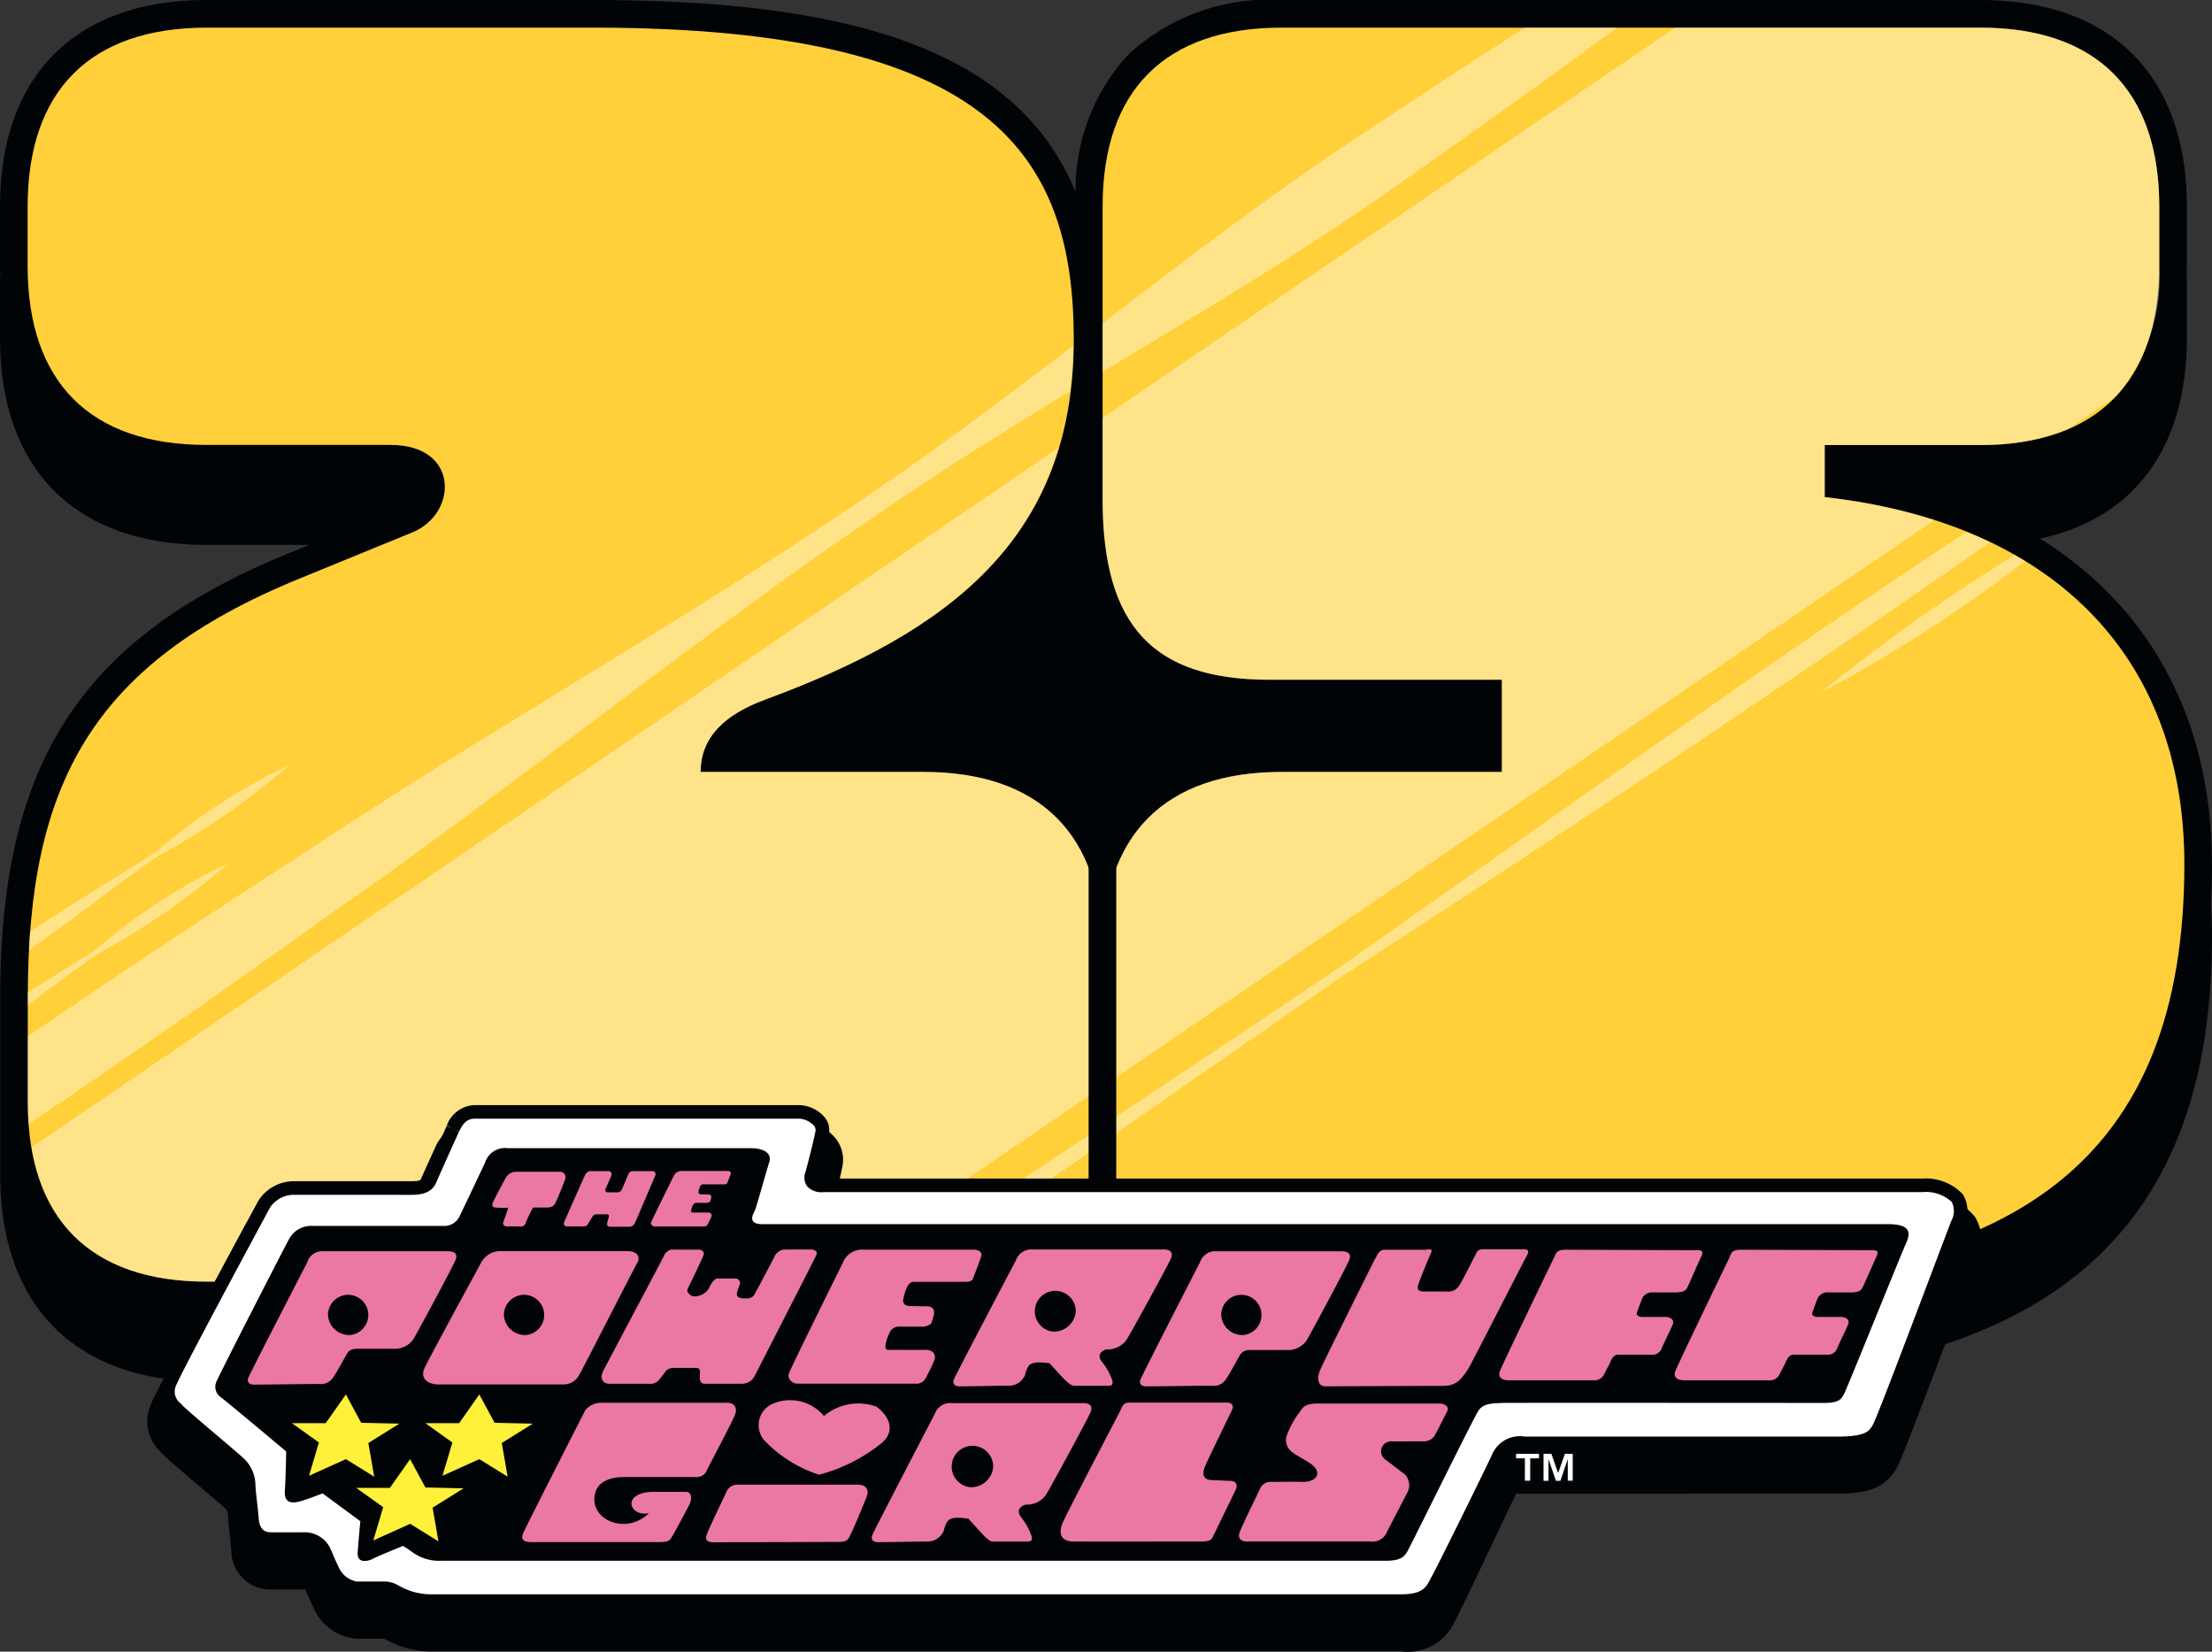
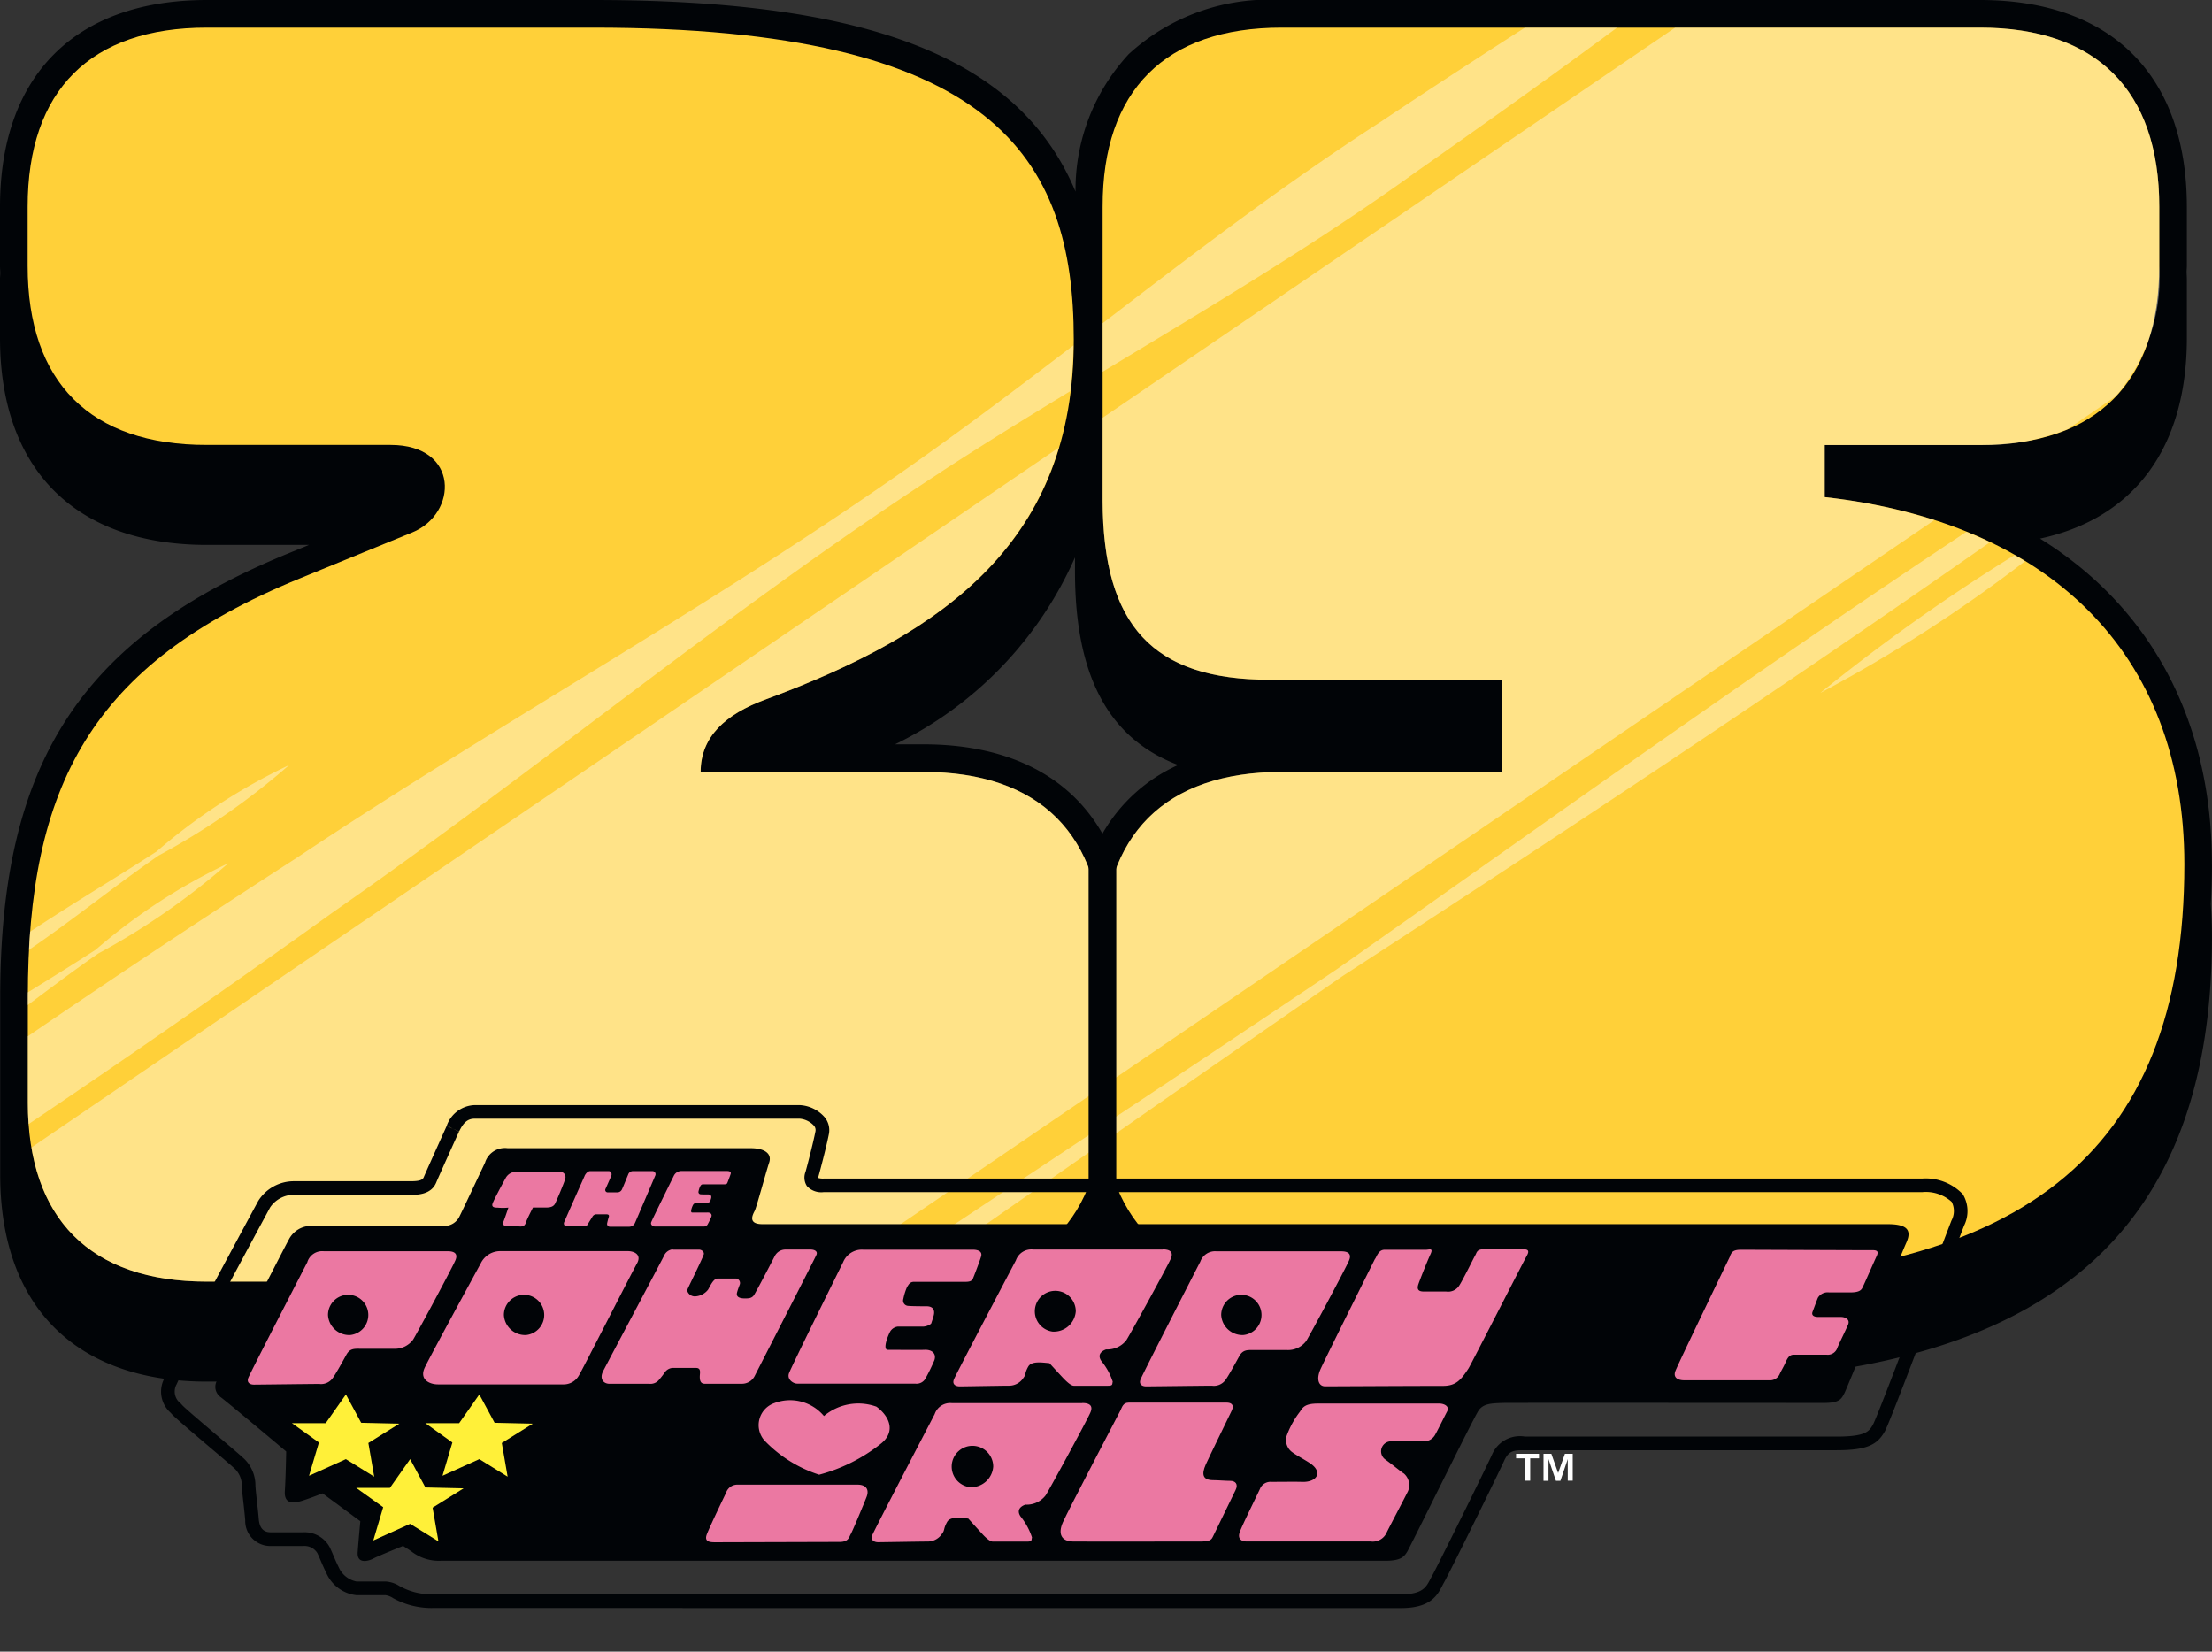
<svg xmlns="http://www.w3.org/2000/svg" id="Raggruppa_20534" data-name="Raggruppa 20534" width="83.403" height="62.273" viewBox="0 0 83.403 62.273">
  <rect x="0" y="0" width="83.403" height="62.273" fill="#333333" stroke="none" />
  <defs>
    <clipPath id="clip-path">
      <rect id="Rettangolo_4409" data-name="Rettangolo 4409" width="83.403" height="62.273" fill="none" />
    </clipPath>
    <clipPath id="clip-path-3">
      <rect id="Rettangolo_4406" data-name="Rettangolo 4406" width="80.366" height="47.278" fill="none" />
    </clipPath>
  </defs>
  <g id="Raggruppa_20528" data-name="Raggruppa 20528" clip-path="url(#clip-path)">
-     <rect id="Rettangolo_4405" data-name="Rettangolo 4405" width="33.494" height="24.517" transform="translate(28.882 13.783)" fill="#010407" />
    <g id="Raggruppa_20527" data-name="Raggruppa 20527" transform="translate(0 0)">
      <g id="Raggruppa_20526" data-name="Raggruppa 20526" clip-path="url(#clip-path)">
        <path id="Tracciato_25267" data-name="Tracciato 25267" d="M83.4,32.584c0-5.439-2.327-9.7-6.482-12.277,3.545-.763,5.537-3.421,5.537-7.562V10.516c0-.084-.007-.163-.009-.245s.009-.161.009-.245V7.8c0-4.954-2.842-7.8-7.8-7.8H48.321A7.816,7.816,0,0,0,42.56,2.039a7.534,7.534,0,0,0-2.008,5.184C38.434,2.163,32.746,0,22.365,0H7.8C2.842,0,0,2.842,0,7.8v2.23c0,.084.007.163.009.245S0,10.432,0,10.516v2.229c0,4.955,2.842,7.8,7.8,7.8h3.853l-.763.312C3.057,24.056.007,28.75.007,37.6v6.691c0,4.954,2.839,7.8,7.789,7.8H34.812c3.2,0,5.514-1.193,6.754-3.37,1.241,2.176,3.554,3.37,6.755,3.37H62.889c14,0,20.513-5.332,20.513-16.779,0-.416-.017-.823-.044-1.225.026-.487.044-.982.044-1.494M40.532,21.016v.58c.011,3.892,1.267,6.255,3.89,7.246a6.212,6.212,0,0,0-2.855,2.59c-1.24-2.176-3.552-3.369-6.754-3.369H33.748a14.2,14.2,0,0,0,6.784-7.047" transform="translate(0 0)" fill="#010407" />
        <path id="Tracciato_25268" data-name="Tracciato 25268" d="M2.007,42.525V38.553C2.007,30.6,4.364,26,12.24,22.776L16.5,21.033c1.723-.7,1.8-3.3-.817-3.3H8.754C4.364,17.738,2,15.374,2,10.984V8.754C2,4.365,4.364,2,8.754,2H23.323C38.4,2,41.444,6.864,41.444,13.766c0,7.524-4.741,11.023-11.631,13.569-1.5.553-2.437,1.4-2.437,2.728h8.4c4.39,0,6.754,2.364,6.754,6.754v5.708c0,4.39-2.364,6.754-6.754,6.754H8.754c-4.39,0-6.747-2.364-6.747-6.754" transform="translate(-0.958 -0.958)" fill="#ffd039" />
        <path id="Tracciato_25269" data-name="Tracciato 25269" d="M79.776,42.525V36.817c0-4.39,2.364-6.754,6.754-6.754h8.307V26.585H86.064c-4.376,0-6.268-2.033-6.281-6.754V8.754C79.776,4.365,82.14,2,86.53,2h26.34c4.39,0,6.754,2.364,6.754,6.753v2.23c0,4.39-2.365,6.754-6.754,6.754h-5.862V19.7c8.415.939,13.562,5.842,13.562,13.839,0,11.1-6.308,15.737-19.471,15.737H86.53c-4.39,0-6.754-2.364-6.754-6.754" transform="translate(-38.209 -0.958)" fill="#ffd039" />
        <g id="Raggruppa_20525" data-name="Raggruppa 20525" transform="translate(1.049 1.042)" opacity="0.4">
          <g id="Raggruppa_20524" data-name="Raggruppa 20524">
            <g id="Raggruppa_20523" data-name="Raggruppa 20523" clip-path="url(#clip-path-3)">
              <path id="Tracciato_25270" data-name="Tracciato 25270" d="M2.152,44.22,40.888,17.833c-1.439,4.818-5.564,7.467-11.069,9.5-1.5.553-2.438,1.4-2.438,2.728h8.4c4.39,0,6.754,2.364,6.754,6.754v5.115L31.746,49.278H8.761c-3.785,0-6.055-1.761-6.609-5.059M82.38,8.755C82.38,4.365,80.016,2,75.626,2h-11.5L42.539,16.709v3.122c.013,4.721,1.9,6.754,6.281,6.754h8.773v3.478H49.286c-4.39,0-6.754,2.364-6.754,6.754v5.114L73.9,20.567a21.267,21.267,0,0,0-4.132-.864V17.738h5.862a8.43,8.43,0,0,0,3.3-.6L80.74,15.9a6.91,6.91,0,0,0,1.64-4.921ZM36.417,18.769c1.615-1.05,3.256-2.061,4.9-3.062a15.624,15.624,0,0,0,.119-1.725c-1.816,1.388-3.638,2.767-5.5,4.093C28.267,23.553,19.964,28.09,12.122,33.321q-5.1,3.286-10.108,6.708v2.5q0,.417.029.81,5.792-3.9,11.465-7.978c7.739-5.384,15-11.449,22.909-16.587m6.122-3.8c4-2.415,8.021-4.8,11.816-7.532C56.885,5.668,59.425,3.857,61.936,2H58.461c-1.578,1.008-4.109,2.661-5.405,3.531-3.642,2.345-7.079,4.981-10.517,7.613Zm-.131,29.168c.036-.227.063-.463.083-.7Q38.1,46.358,33.7,49.278h1.346q3.682-2.571,7.364-5.14M76,21.4c-.289-.138-.588-.267-.893-.39-8,5.3-15.9,10.986-23.709,16.472q-4.411,2.964-8.838,5.9c.016.2.039.4.066.6q4.475-3.12,8.962-6.224C59.81,32.42,67.981,27.017,76,21.4m.924.486a70.522,70.522,0,0,0-7.328,5.2,55.027,55.027,0,0,0,7.721-4.968c-.129-.079-.26-.155-.393-.23M4.67,36.908a26.684,26.684,0,0,0,4.9-3.4,21.962,21.962,0,0,0-5,3.26c-.846.548-1.7,1.076-2.56,1.608,0,.059,0,.117,0,.177v.3c.887-.663,1.767-1.329,2.656-1.942m2.3-3.707a26.658,26.658,0,0,0,4.9-3.4,21.958,21.958,0,0,0-5,3.26c-1.581,1.023-3.2,1.98-4.769,3.024q-.025.338-.043.684C3.729,35.63,5.334,34.328,6.967,33.2" transform="translate(-2.014 -2)" fill="#fff" />
            </g>
          </g>
        </g>
        <rect id="Rettangolo_4407" data-name="Rettangolo 4407" width="1.042" height="13.709" transform="translate(41.046 32.544)" fill="#010407" />
-         <path id="Tracciato_25271" data-name="Tracciato 25271" d="M79.547,84.7a2.37,2.37,0,0,0-1.97-.818H36.622c.085-.333.186-.743.247-1.05a1.291,1.291,0,0,0-.277-1.085,1.867,1.867,0,0,0-1.325-.635H22.993a1.669,1.669,0,0,0-1.5,1.051l-.008.016-.012.026c-.027.058-.573,1.263-.8,1.777-.031,0-.07,0-.119,0H16.208a2.1,2.1,0,0,0-1.829,1.02l-.047.088c-1.49,2.762-3.309,6.16-3.518,6.665a1.573,1.573,0,0,0,.342,1.831l.044.048c.129.148.522.485,1.454,1.277.393.333.764.648.891.764a.4.4,0,0,1,.156.267c0,.174.027.411.061.726.022.2.047.424.068.663a1.46,1.46,0,0,0,1.487,1.448h1.22c.048,0,.074.007.078,0,.031.063.059.13.1.221.065.153.146.342.272.593a1.928,1.928,0,0,0,1.56,1.04h1.038c.028.013.059.031.1.052a3.508,3.508,0,0,0,1.749.431c.11,0,3.188,0,9.408,0l27.093,0a1.945,1.945,0,0,0,2.029-1.149l.044-.082c.184-.321,1.7-3.547,2.262-4.717l2.657,0H74.35c1.269,0,1.865-.256,2.277-.977.153-.268.842-2.067,2.33-6,.306-.81.56-1.483.694-1.83a1.711,1.711,0,0,0-.1-1.664" transform="translate(-5.106 -38.851)" fill="#010407" />
        <path id="Tracciato_25272" data-name="Tracciato 25272" d="M111.039,105.2l.256.726.256-.726h.294v1.014h-.187V105.4l-.277.818h-.169l-.281-.818v.818h-.187V105.2Zm-1.33.171V105.2h.865v.171h-.332v.843h-.2v-.843Z" transform="translate(-52.546 -50.388)" fill="#fff" />
-         <path id="Tracciato_25273" data-name="Tracciato 25273" d="M22.9,81.086a.927.927,0,0,1,.813-.635H35.984c.279,0,.94.279.838.788s-.33,1.372-.381,1.55-.1.432.431.432H78.294c.432,0,1.855.1,1.347,1.423s-2.77,7.369-2.974,7.725-.406.585-1.6.585H63.377c-.432,0-.813-.026-1.067.534s-2.059,4.218-2.262,4.574-.305.839-1.4.839-36.135,0-36.49,0c-1.2-.017-1.423-.483-1.8-.483H19.263a1.157,1.157,0,0,1-.864-.61c-.2-.407-.28-.636-.381-.839a.816.816,0,0,0-.762-.406h-1.22c-.3,0-.661-.153-.712-.737S15.2,94.732,15.2,94.5a1.119,1.119,0,0,0-.406-.839c-.331-.3-2.109-1.779-2.287-1.982a.852.852,0,0,1-.254-1.067c.254-.61,3.354-6.353,3.532-6.683a1.329,1.329,0,0,1,1.143-.61h4.346c.254,0,.635,0,.762-.3s.864-1.932.864-1.932" transform="translate(-5.823 -38.532)" fill="#fff" />
        <path id="Tracciato_25274" data-name="Tracciato 25274" d="M31.322,98.922c-5.3,0-9.282,0-9.4,0a2.987,2.987,0,0,1-1.513-.371.694.694,0,0,0-.287-.112H19.026a1.409,1.409,0,0,1-1.095-.752c-.122-.245-.2-.428-.263-.575-.042-.1-.078-.183-.118-.264a.566.566,0,0,0-.532-.264H15.8a.946.946,0,0,1-.968-.972c-.022-.25-.048-.486-.071-.691-.032-.283-.057-.508-.057-.652a.882.882,0,0,0-.324-.65c-.13-.12-.508-.441-.908-.779-.773-.657-1.289-1.1-1.4-1.222l-.054-.059a1.062,1.062,0,0,1-.244-1.277c.222-.534,2.519-4.806,3.5-6.618l.047-.088a1.588,1.588,0,0,1,1.37-.745h4.346c.244,0,.468-.011.524-.146.127-.3.837-1.872.867-1.938l0-.009.23.116-.223-.13a1.158,1.158,0,0,1,1.036-.763H35.747a1.339,1.339,0,0,1,.922.445.765.765,0,0,1,.169.651c-.108.541-.344,1.422-.386,1.57a.565.565,0,0,0-.019.08.623.623,0,0,0,.2.024h41.42a1.931,1.931,0,0,1,1.541.591,1.227,1.227,0,0,1,.047,1.182c-.134.348-.39,1.024-.7,1.838C77.78,89.424,76.8,92,76.654,92.259c-.277.484-.621.714-1.825.714H63.085c-.4,0-.6,0-.778.383-.262.576-2.06,4.225-2.272,4.6-.022.039-.043.08-.065.121-.184.358-.437.848-1.557.848H56.185l-24.863,0M16.688,83.343a1.081,1.081,0,0,0-.917.474l-.048.089c-2.027,3.759-3.325,6.216-3.473,6.572a.557.557,0,0,0,.146.728l.064.07c.093.106.816.72,1.344,1.169.422.357.786.666.924.794a1.392,1.392,0,0,1,.489,1.028c0,.116.025.338.054.6.023.209.051.449.072.7.03.342.175.5.455.5h1.22a1.073,1.073,0,0,1,.993.549c.045.089.084.182.131.292.063.148.135.316.25.547a.921.921,0,0,0,.634.467h1.093a1.1,1.1,0,0,1,.526.17,2.461,2.461,0,0,0,1.281.313c.2,0,11.729,0,34.259,0h2.229c.806,0,.942-.263,1.1-.568.025-.048.049-.095.075-.14.2-.356,2.009-4.02,2.251-4.553a1.143,1.143,0,0,1,1.248-.685H74.83c1.117,0,1.232-.2,1.377-.455s1.467-3.755,2.258-5.849c.308-.815.564-1.492.7-1.841a.757.757,0,0,0,.009-.705,1.447,1.447,0,0,0-1.116-.367H36.636a.733.733,0,0,1-.626-.229.588.588,0,0,1-.054-.531c.055-.19.278-1.04.376-1.529a.251.251,0,0,0-.063-.224.83.83,0,0,0-.523-.256H23.473c-.311,0-.454.236-.575.478l-.238-.1.234.106c-.007.016-.737,1.626-.861,1.924-.193.464-.718.464-1,.464Z" transform="translate(-5.586 -38.295)" fill="#010407" />
        <path id="Tracciato_25275" data-name="Tracciato 25275" d="M25.757,83.609a.787.787,0,0,1,.847-.525h9.165c.491,0,.813.187.695.542s-.474,1.677-.542,1.813-.288.509.288.509H78.63c.661,0,.949.169.712.695S77.105,92.148,77,92.334s-.153.355-.762.355-11.909-.008-12.113,0c-.424.017-.729.017-.915.288S60.622,98.144,60.52,98.3s-.2.339-.8.339H24.1a1.691,1.691,0,0,1-1.084-.321c-.085-.068-.356-.238-.356-.238s-.965.39-1.118.475-.627.237-.593-.237.1-1.169.1-1.169l-1.423-1.05s-.61.237-.847.3-.61.119-.576-.389.051-1.491.051-1.491-2.3-1.932-2.473-2.05a.476.476,0,0,1-.153-.593c.1-.254,2.609-5.15,2.728-5.353a.942.942,0,0,1,.9-.508h4.912a.635.635,0,0,0,.627-.373c.169-.339.965-2.033.965-2.033" transform="translate(-7.463 -39.794)" fill="#010407" />
        <path id="Tracciato_25276" data-name="Tracciato 25276" d="M36.12,85.045a.451.451,0,0,1,.381-.254h1.677a.2.2,0,0,1,.2.254c-.026.127-.33.838-.381.94s-.152.153-.33.153h-.508s-.229.445-.254.534c-.051.178-.14.191-.279.178h-.457c-.1,0-.165-.077-.115-.2s.178-.508.178-.508a2.152,2.152,0,0,1-.413,0c-.076,0-.235,0-.184-.153s.482-.94.482-.94" transform="translate(-17.064 -40.611)" fill="#eb78a2" />
        <path id="Tracciato_25277" data-name="Tracciato 25277" d="M41.583,84.92c.026-.051.1-.178.216-.178h.686c.1,0,.14.1.1.191s-.19.432-.215.483a.089.089,0,0,0,.082.127h.376a.189.189,0,0,0,.165-.115c.038-.076.2-.482.229-.546a.193.193,0,0,1,.178-.14h.749a.118.118,0,0,1,.1.165c-.038.089-.743,1.741-.768,1.792a.239.239,0,0,1-.21.14c-.089,0-.667,0-.731,0a.106.106,0,0,1-.108-.127,2.317,2.317,0,0,1,.063-.241c.018-.061,0-.1-.089-.1h-.394a.175.175,0,0,0-.139.1c-.033.054-.127.2-.153.248s-.052.108-.191.108H40.91a.11.11,0,0,1-.1-.153c.038-.1.775-1.753.775-1.753" transform="translate(-19.541 -40.588)" fill="#eb78a2" />
        <path id="Tracciato_25278" data-name="Tracciato 25278" d="M47.959,84.939a.316.316,0,0,1,.311-.2h1.709c.083,0,.159.026.133.108s-.108.3-.127.343-.064.051-.12.051h-.8c-.064,0-.083.045-.108.083a.9.9,0,0,0-.057.184.085.085,0,0,0,.077.108c.064.006.241.006.286.006.127,0,.124.09.115.133s-.032.1-.038.127-.083.057-.133.057H48.81a.162.162,0,0,0-.108.064c-.025.032-.14.3-.044.3s.515,0,.572,0c.12-.006.19.064.152.165a3.124,3.124,0,0,1-.14.286.16.16,0,0,1-.159.076H47.241c-.057,0-.159-.064-.127-.158s.845-1.735.845-1.735" transform="translate(-22.562 -40.588)" fill="#eb78a2" />
        <path id="Tracciato_25279" data-name="Tracciato 25279" d="M59.119,90.9a.764.764,0,0,1,.752-.476H64c.2,0,.383.061.322.261s-.261.722-.307.829-.153.123-.292.123H61.79c-.154,0-.2.107-.261.2a2.134,2.134,0,0,0-.138.445.2.2,0,0,0,.184.261c.154.015.584.015.691.015.307,0,.3.218.276.323-.031.138-.077.245-.092.307s-.2.138-.322.138h-.952a.391.391,0,0,0-.261.154c-.061.077-.338.721-.107.721s1.244.008,1.382,0c.291-.015.46.154.368.4a7.346,7.346,0,0,1-.338.69.385.385,0,0,1-.383.184H57.384c-.138,0-.384-.153-.307-.383s2.041-4.19,2.041-4.19" transform="translate(-27.331 -43.308)" fill="#eb78a2" />
        <path id="Tracciato_25280" data-name="Tracciato 25280" d="M20.177,90.937a.588.588,0,0,1,.618-.4h4.672c.164,0,.417.038.291.339s-1.5,2.85-1.6,3a.853.853,0,0,1-.72.339H22.2c-.24,0-.417-.025-.555.226s-.429.778-.53.9a.537.537,0,0,1-.492.2c-.278,0-2.31.026-2.462.026s-.278-.076-.215-.251,2.235-4.38,2.235-4.38" transform="translate(-8.586 -43.362)" fill="#eb78a2" />
        <path id="Tracciato_25281" data-name="Tracciato 25281" d="M24.58,95.215a.76.76,0,1,0-.845-.754.8.8,0,0,0,.845.754" transform="translate(-11.368 -44.881)" fill="#010407" />
        <path id="Tracciato_25282" data-name="Tracciato 25282" d="M84.764,90.953a.592.592,0,0,1,.623-.407h4.7c.165,0,.419.039.292.343s-1.512,2.884-1.614,3.037a.856.856,0,0,1-.724.343H86.8c-.242,0-.419-.025-.559.229s-.432.788-.534.915a.54.54,0,0,1-.5.2c-.28,0-2.325.026-2.478.026s-.279-.076-.216-.254,2.249-4.434,2.249-4.434" transform="translate(-39.513 -43.368)" fill="#eb78a2" />
        <path id="Tracciato_25283" data-name="Tracciato 25283" d="M89.216,95.215a.76.76,0,1,0-.845-.754.8.8,0,0,0,.845.754" transform="translate(-42.326 -44.881)" fill="#010407" />
        <path id="Tracciato_25284" data-name="Tracciato 25284" d="M32.792,90.992a.815.815,0,0,1,.737-.46H38.34c.225,0,.537.124.338.473s-2.074,4.042-2.187,4.216a.658.658,0,0,1-.6.336H31.18c-.325,0-.712-.187-.5-.634s2.112-3.93,2.112-3.93" transform="translate(-14.665 -43.361)" fill="#eb78a2" />
        <path id="Tracciato_25285" data-name="Tracciato 25285" d="M37.309,95.215a.76.76,0,1,0-.845-.754.8.8,0,0,0,.845.754" transform="translate(-17.465 -44.881)" fill="#010407" />
        <path id="Tracciato_25286" data-name="Tracciato 25286" d="M46.225,90.424h.991c.1,0,.216.1.165.2-.076.216-.585,1.233-.61,1.309s.089.254.28.254a.654.654,0,0,0,.5-.254c.076-.127.2-.419.356-.419h.711a.172.172,0,0,1,.127.229c-.038.1-.076.2-.1.292s-.026.229.3.229c.153,0,.254-.013.33-.115s.75-1.4.8-1.5a.456.456,0,0,1,.381-.229h.965c.115,0,.28.051.216.2s-2.261,4.435-2.325,4.561a.536.536,0,0,1-.483.3h-1.4c-.165,0-.19-.127-.19-.266s.064-.331-.14-.331h-.826a.386.386,0,0,0-.343.153,3.287,3.287,0,0,1-.216.28.416.416,0,0,1-.381.165h-1.5c-.229,0-.381-.19-.242-.469s2.249-4.244,2.3-4.359a.4.4,0,0,1,.33-.241" transform="translate(-20.854 -43.309)" fill="#eb78a2" />
        <path id="Tracciato_25287" data-name="Tracciato 25287" d="M76.881,90.415H71.992a.615.615,0,0,0-.647.412s-2.273,4.312-2.339,4.492.066.257.225.257,1.573-.026,1.863-.026a.639.639,0,0,0,.533-.292c.106-.129.04-.171.185-.429.124-.219.526-.152.8-.128.057.063.481.526.555.6s.251.251.363.251h1.289c.191,0,.152-.058.178-.155a2.42,2.42,0,0,0-.429-.778c-.188-.278.075-.4.18-.437h.009a.9.9,0,0,0,.753-.347c.106-.155,1.546-2.768,1.678-3.077s-.132-.348-.3-.348m-4.162,3.1a.772.772,0,1,1,.878-.765.828.828,0,0,1-.878.765" transform="translate(-33.042 -43.305)" fill="#eb78a2" />
        <path id="Tracciato_25288" data-name="Tracciato 25288" d="M71.023,101.531H66.107a.619.619,0,0,0-.651.418s-2.285,4.381-2.352,4.564.067.262.226.262,1.581-.026,1.873-.026a.642.642,0,0,0,.536-.3c.106-.131.04-.175.186-.436.125-.224.529-.155.8-.13.058.064.484.534.558.613s.252.255.365.255h1.3c.193,0,.153-.059.179-.157a2.474,2.474,0,0,0-.431-.791c-.189-.282.075-.41.181-.444h.009a.9.9,0,0,0,.758-.353c.106-.157,1.554-2.812,1.687-3.126s-.133-.353-.305-.353M66.782,104.7a.783.783,0,1,1,.883-.777.835.835,0,0,1-.883.777" transform="translate(-30.216 -48.629)" fill="#eb78a2" />
        <path id="Tracciato_25289" data-name="Tracciato 25289" d="M97.549,90.756c.068-.119.135-.339.356-.339h1.558c.119,0,.288-.085.169.169s-.407.983-.457,1.135-.034.271.2.271h.847a.493.493,0,0,0,.491-.22c.135-.2.559-1.068.61-1.152s.051-.22.3-.22h1.491c.118,0,.288,0,.153.237s-2.1,4.094-2.2,4.252c-.288.441-.474.661-.965.661-1.237,0-4.083.017-4.439.017-.254,0-.339-.271-.186-.627s2.066-4.185,2.066-4.185" transform="translate(-45.696 -43.298)" fill="#eb78a2" />
-         <path id="Tracciato_25290" data-name="Tracciato 25290" d="M110.573,90.686c.067-.135.085-.254.424-.254s4.557.017,4.794.017.441-.034.322.22-.458,1.033-.509,1.135-.068.237-.491.237h-.8a.433.433,0,0,0-.423.2c-.051.119-.153.406-.2.525s.017.2.22.2h.847c.152,0,.356.085.271.288s-.356.746-.407.881a.38.38,0,0,1-.407.254h-1.236c-.186,0-.254.169-.322.321s-.152.288-.2.39a.4.4,0,0,1-.406.254h-3.2c-.238,0-.423-.1-.339-.339s2.067-4.337,2.067-4.337" transform="translate(-51.96 -43.313)" fill="#eb78a2" />
        <path id="Tracciato_25291" data-name="Tracciato 25291" d="M123.253,90.686c.068-.135.084-.254.424-.254s4.557.017,4.794.017.44-.034.322.22-.457,1.033-.509,1.135-.068.237-.491.237H127a.433.433,0,0,0-.423.2c-.051.119-.153.406-.2.525s.017.2.22.2h.847c.152,0,.355.085.271.288s-.356.746-.406.881a.38.38,0,0,1-.407.254h-1.236c-.187,0-.254.169-.322.321s-.153.288-.2.39a.4.4,0,0,1-.407.254h-3.2c-.237,0-.423-.1-.338-.339s2.066-4.337,2.066-4.337" transform="translate(-58.033 -43.313)" fill="#eb78a2" />
-         <path id="Tracciato_25292" data-name="Tracciato 25292" d="M40.155,101.8a.777.777,0,0,1,.585-.3h4.8c.165,0,.419.127.254.5s-.979,1.906-1.042,2.046a.4.4,0,0,1-.381.254H41.654c-.241,0-1.143.013-1.143.851s1.264,1.3,2.058.509c-.724.165-1.067-.762.127-.8h1.283c.2,0,.216.292.114.483s-.572,1.08-.648,1.194-.089.216-.457.216H38.147c-.191,0-.457-.026-.318-.343s2.325-4.6,2.325-4.6" transform="translate(-18.1 -48.612)" fill="#eb78a2" />
        <path id="Tracciato_25293" data-name="Tracciato 25293" d="M51.853,107.726a.446.446,0,0,1,.432-.3h4.523c.33,0,.445.19.343.457s-.534,1.3-.6,1.41-.077.292-.419.292l-4.663.013c-.2,0-.457,0-.343-.3s.724-1.563.724-1.563" transform="translate(-24.475 -51.45)" fill="#eb78a2" />
        <path id="Tracciato_25294" data-name="Tracciato 25294" d="M57.339,101.929a2.014,2.014,0,0,1,1.982-.356c.457.33.775.927.152,1.41a6.353,6.353,0,0,1-2.312,1.156,4.958,4.958,0,0,1-2.071-1.3.879.879,0,0,1,.381-1.4,1.665,1.665,0,0,1,1.868.483" transform="translate(-26.276 -48.538)" fill="#eb78a2" />
        <path id="Tracciato_25295" data-name="Tracciato 25295" d="M79,101.8c.065-.13.1-.3.31-.3h3.709c.116,0,.3.052.181.3s-.9,1.847-.982,2.039c-.155.351-.129.585.284.585.168,0,.465.026.646.026s.311.117.194.351-.789,1.623-.84,1.727-.078.208-.44.208c-.219,0-4.639.007-4.859,0-.439-.013-.555-.3-.375-.714S79,101.8,79,101.8" transform="translate(-36.757 -48.617)" fill="#eb78a2" />
        <path id="Tracciato_25296" data-name="Tracciato 25296" d="M91.969,101.849c.1-.144.179-.288.666-.288h4.577c.179,0,.4.1.294.3s-.41.823-.474.915a.476.476,0,0,1-.423.209c-.243,0-1,.008-1.192,0a.378.378,0,0,0-.231.692c.372.274.564.444.692.523a.582.582,0,0,1,.154.666c-.128.262-.744,1.425-.808,1.568a.576.576,0,0,1-.6.327H89.944c-.141,0-.359-.066-.256-.353s.73-1.542.782-1.672a.429.429,0,0,1,.41-.222c.192,0,.949-.008,1.141,0,.577.027.82-.366.32-.7-.193-.131-.539-.314-.654-.405a.562.562,0,0,1-.231-.627,3.358,3.358,0,0,1,.513-.928" transform="translate(-42.944 -48.643)" fill="#eb78a2" />
        <path id="Tracciato_25297" data-name="Tracciato 25297" d="M21.129,101.986H22.4l.762-1.084.576,1.068,1.44.033-1.169.729.22,1.27-1.068-.661-1.389.627.373-1.254Z" transform="translate(-10.12 -48.327)" fill="#fff039" />
        <path id="Tracciato_25298" data-name="Tracciato 25298" d="M30.785,101.986h1.271l.762-1.084.576,1.068,1.44.033-1.169.729.22,1.27-1.067-.661-1.389.627.373-1.254Z" transform="translate(-14.745 -48.327)" fill="#fff039" />
        <path id="Tracciato_25299" data-name="Tracciato 25299" d="M25.778,106.668h1.27l.763-1.084.576,1.068,1.44.033-1.169.729.22,1.27-1.067-.661-1.389.627.373-1.254Z" transform="translate(-12.347 -50.57)" fill="#fff039" />
      </g>
    </g>
  </g>
</svg>